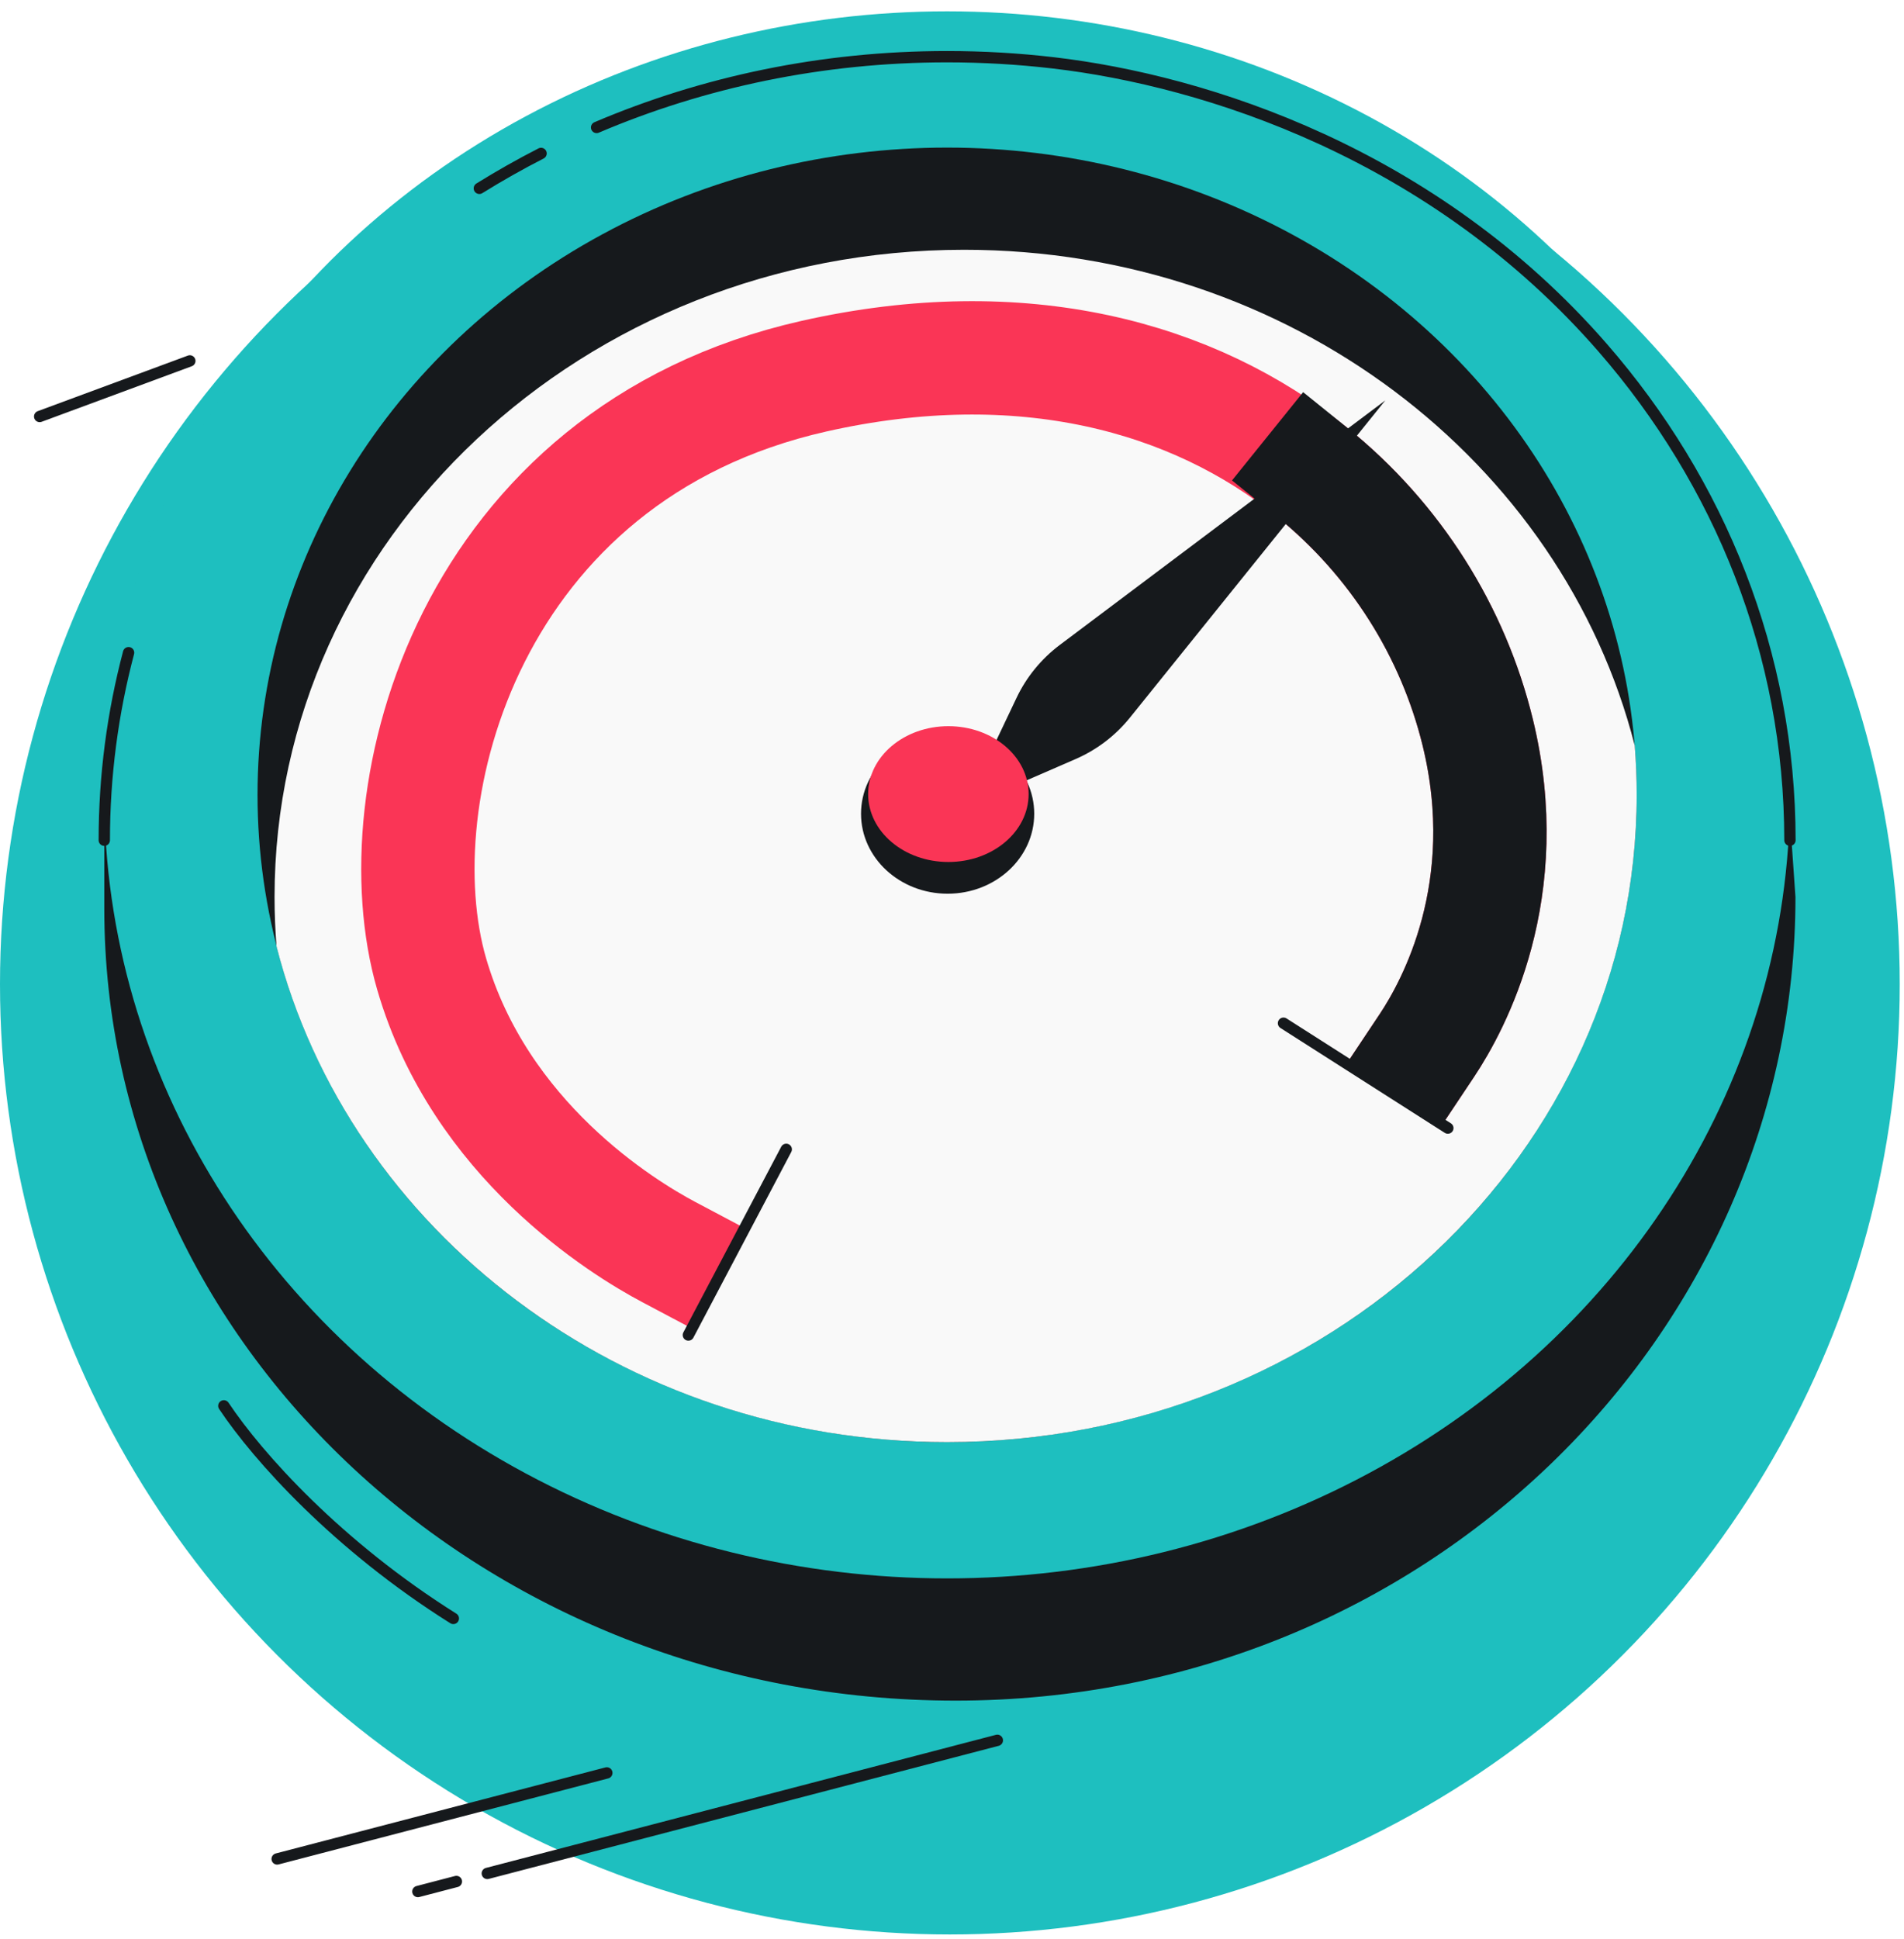
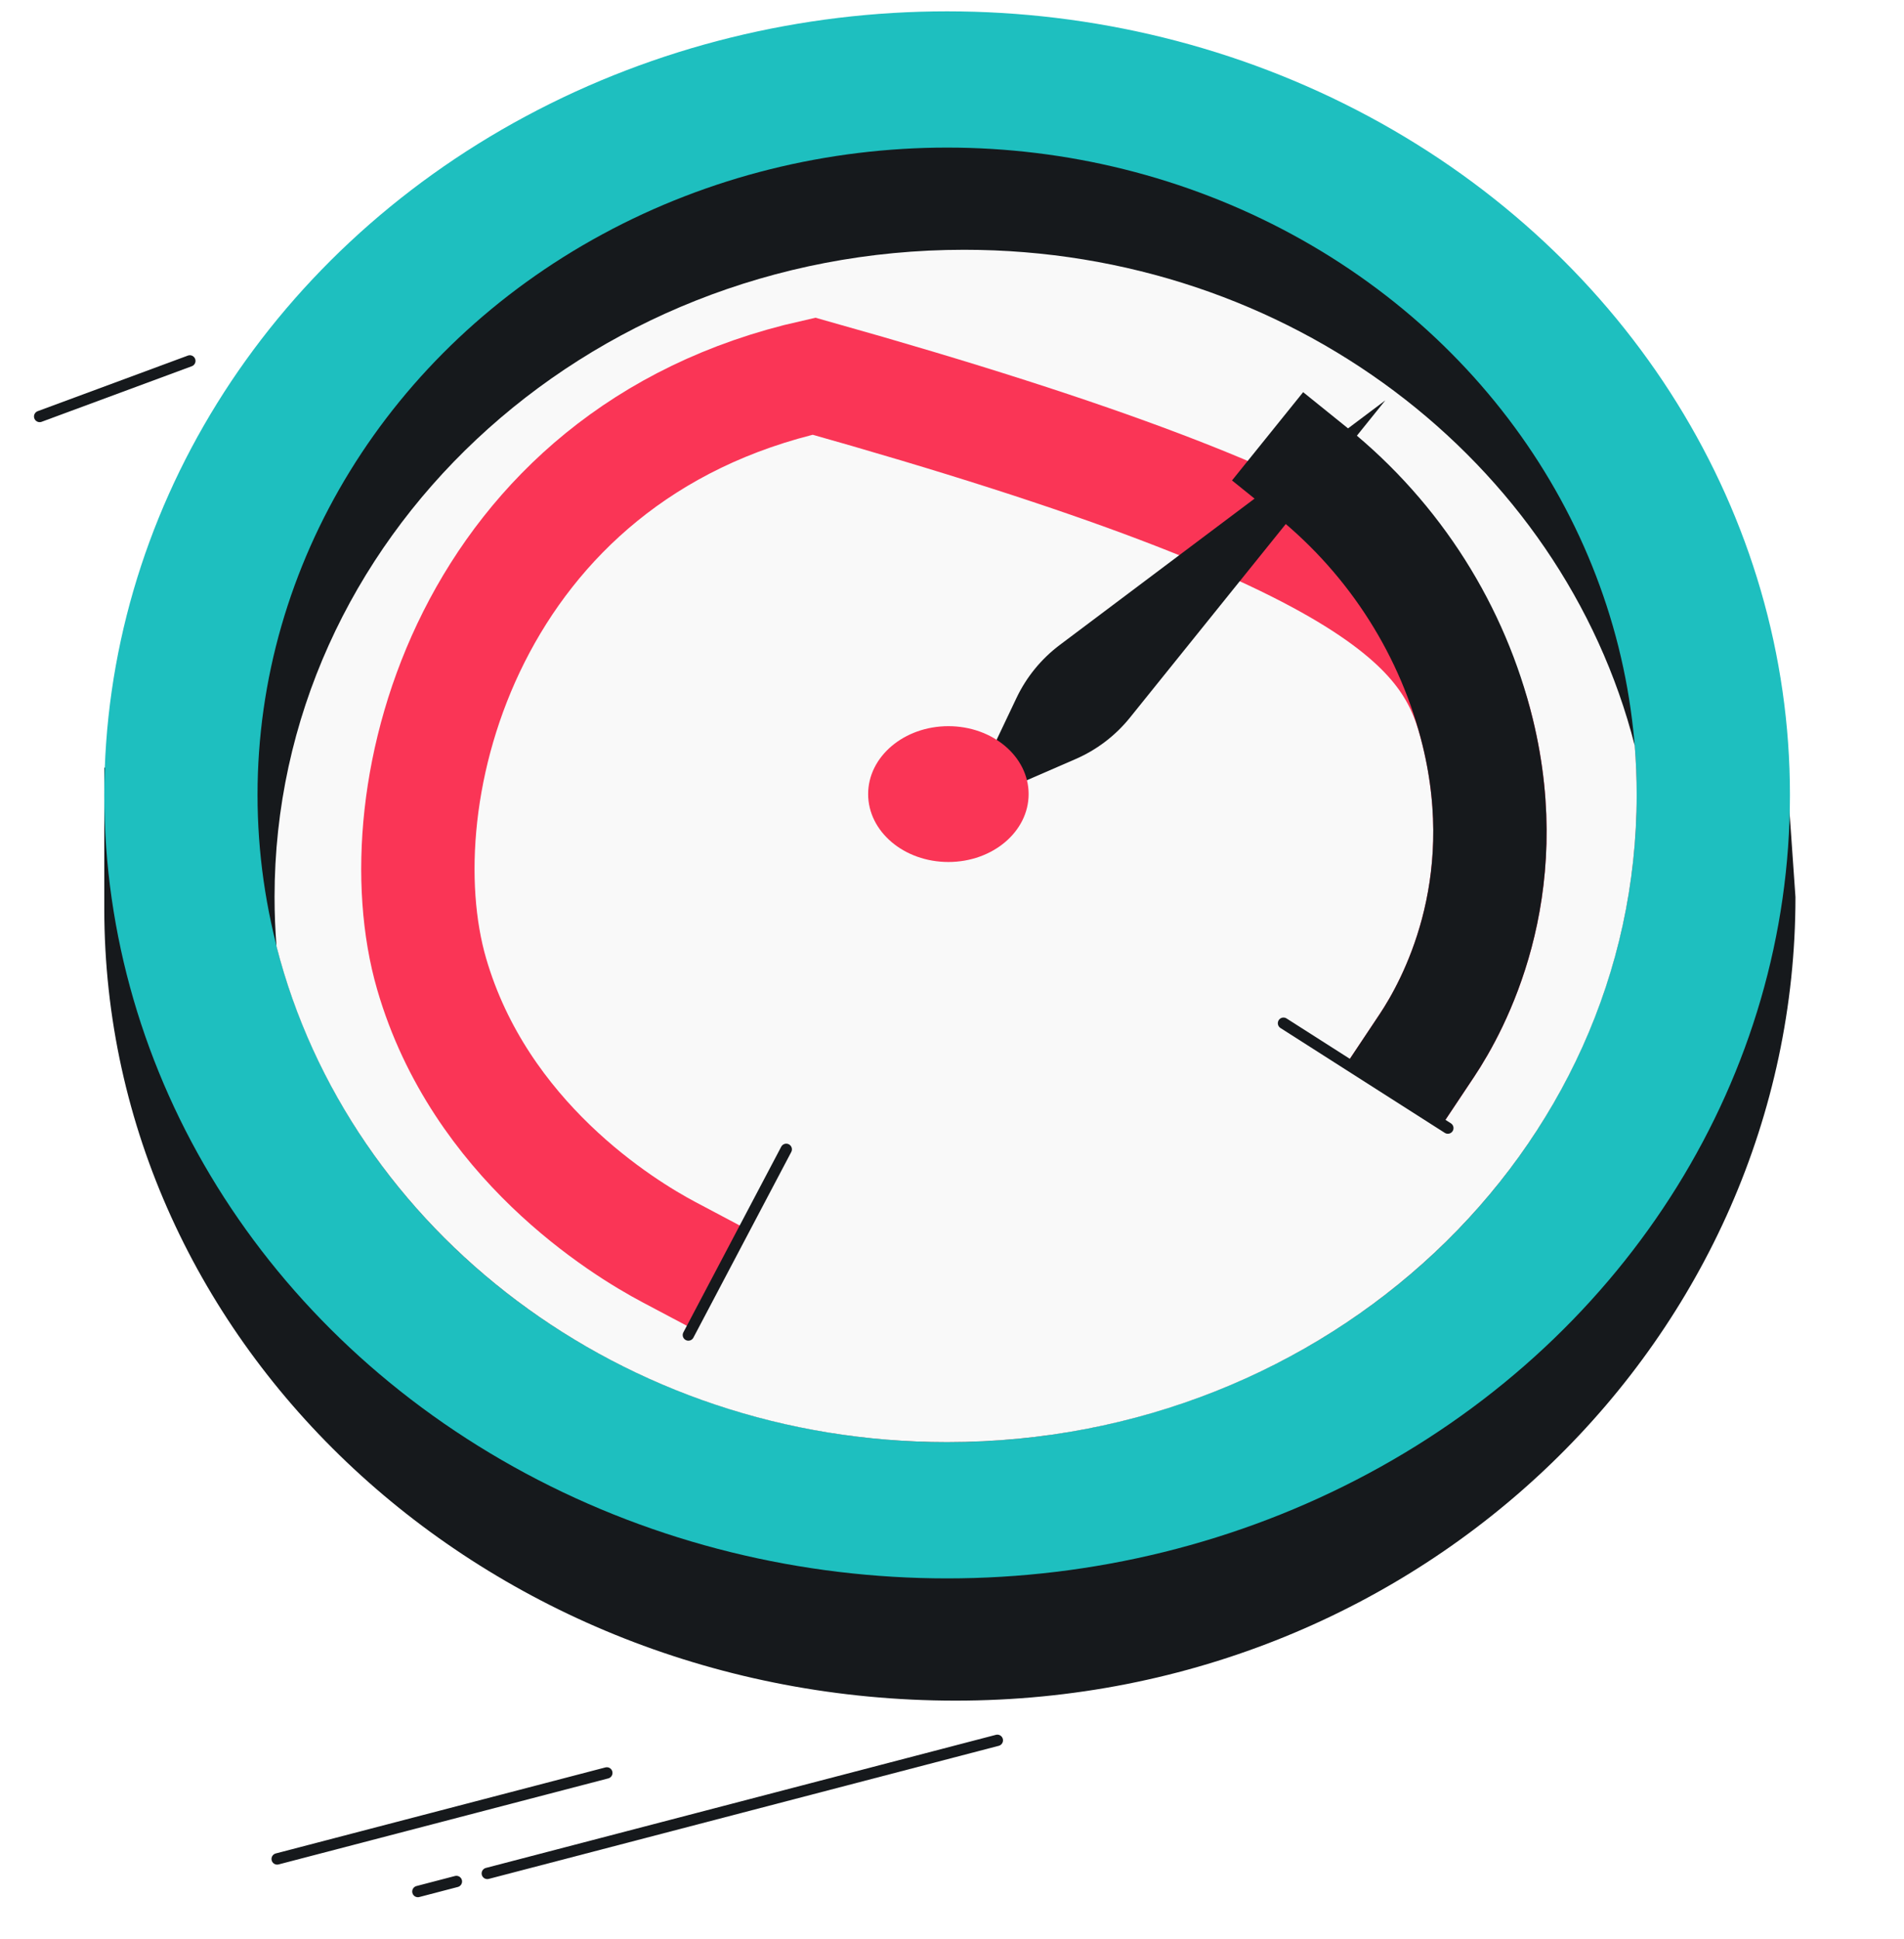
<svg xmlns="http://www.w3.org/2000/svg" width="168" height="171" viewBox="0 0 168 171" fill="none">
-   <circle cx="83.812" cy="86.812" r="83.812" fill="#1EBFBF" />
  <path d="M84.32 150C125.807 150 158.423 117.707 158.423 79.124L157.196 61.544L9.202 67.71L9.202 80.14C9.202 118.722 42.833 150 84.32 150Z" fill="#16191C" />
  <ellipse cx="83.569" cy="70.109" rx="74.367" ry="69.109" fill="#1EBFBF" />
  <g filter="url(#filter0_d_129_1685)">
-     <path d="M157.936 70.109C157.936 53.65 151.745 38.535 141.408 26.665C126.49 9.534 106.412 3.118 92.941 1.544C89.871 1.185 86.743 1 83.569 1C72.534 1 62.059 3.234 52.642 7.241M9.202 70.109C9.202 64.408 9.945 58.867 11.345 53.568M42.295 12.612C44.058 11.517 45.875 10.489 47.741 9.534" stroke="#16191C" stroke-linecap="round" />
-   </g>
+     </g>
  <ellipse cx="83.569" cy="70.108" rx="60.846" ry="57.09" fill="#16191C" />
  <path fill-rule="evenodd" clip-rule="evenodd" d="M83.569 127.197C117.173 127.197 144.415 101.637 144.415 70.107C144.415 68.643 144.356 67.193 144.241 65.757C137.829 40.674 113.77 22.031 85.071 22.031C51.467 22.031 24.225 47.591 24.225 79.121C24.225 80.585 24.284 82.035 24.399 83.47C30.811 108.553 54.869 127.197 83.569 127.197Z" fill="#F9F9F9" />
-   <path d="M59.005 110.431C54.918 108.266 42.337 100.546 38.086 85.905C33.477 70.028 41.413 40.039 71.821 33.18C90.171 29.041 105.297 33.205 115.738 41.621C123.168 47.61 128.226 55.752 130.386 64.588C133.792 78.522 128.26 88.675 125.899 92.217" stroke="#FA3556" stroke-width="10" stroke-linecap="square" />
+   <path d="M59.005 110.431C54.918 108.266 42.337 100.546 38.086 85.905C33.477 70.028 41.413 40.039 71.821 33.18C123.168 47.61 128.226 55.752 130.386 64.588C133.792 78.522 128.26 88.675 125.899 92.217" stroke="#FA3556" stroke-width="10" stroke-linecap="square" />
  <path d="M125.899 92.217C128.26 88.675 133.792 78.523 130.386 64.588C128.226 55.752 123.168 47.61 115.738 41.621" stroke="#16191C" stroke-width="10" stroke-linecap="square" />
  <path d="M89.69 61.561C90.567 59.716 91.878 58.112 93.511 56.885L122.234 35.314L99.704 63.292C98.424 64.882 96.776 66.138 94.902 66.952L85.108 71.206L89.69 61.561Z" fill="#16191C" />
-   <ellipse cx="83.614" cy="71.774" rx="7.641" ry="7.053" fill="#16191C" />
  <ellipse cx="83.681" cy="70.04" rx="7.08" ry="5.99" fill="#FA3556" />
  <path d="M60.739 117.752L69.375 101.375" stroke="#16191C" stroke-linecap="round" />
  <path d="M113.25 90.25L127.75 99.5" stroke="#16191C" stroke-linecap="round" />
  <path d="M36.872 166.838L40.27 165.951M88 153.5L42.997 165.24" stroke="#16191C" stroke-linecap="round" />
  <path d="M24.456 163.963L53.544 156.375" stroke="#16191C" stroke-linecap="round" />
  <path d="M3.5 36.735L16.75 31.833" stroke="#16191C" stroke-linecap="round" />
-   <path d="M19.75 124C22.75 128.5 29.8 136.35 40 142.75" stroke="#16191C" stroke-linecap="round" />
  <defs>
    <filter id="filter0_d_129_1685" x="4.702" y="0.5" width="157.734" height="78.109" filterUnits="userSpaceOnUse" color-interpolation-filters="sRGB">
      <feFlood flood-opacity="0" result="BackgroundImageFix" />
      <feColorMatrix in="SourceAlpha" type="matrix" values="0 0 0 0 0 0 0 0 0 0 0 0 0 0 0 0 0 0 127 0" result="hardAlpha" />
      <feOffset dy="4" />
      <feGaussianBlur stdDeviation="2" />
      <feComposite in2="hardAlpha" operator="out" />
      <feColorMatrix type="matrix" values="0 0 0 0 0 0 0 0 0 0 0 0 0 0 0 0 0 0 0.25 0" />
      <feBlend mode="normal" in2="BackgroundImageFix" result="effect1_dropShadow_129_1685" />
      <feBlend mode="normal" in="SourceGraphic" in2="effect1_dropShadow_129_1685" result="shape" />
    </filter>
  </defs>
</svg>